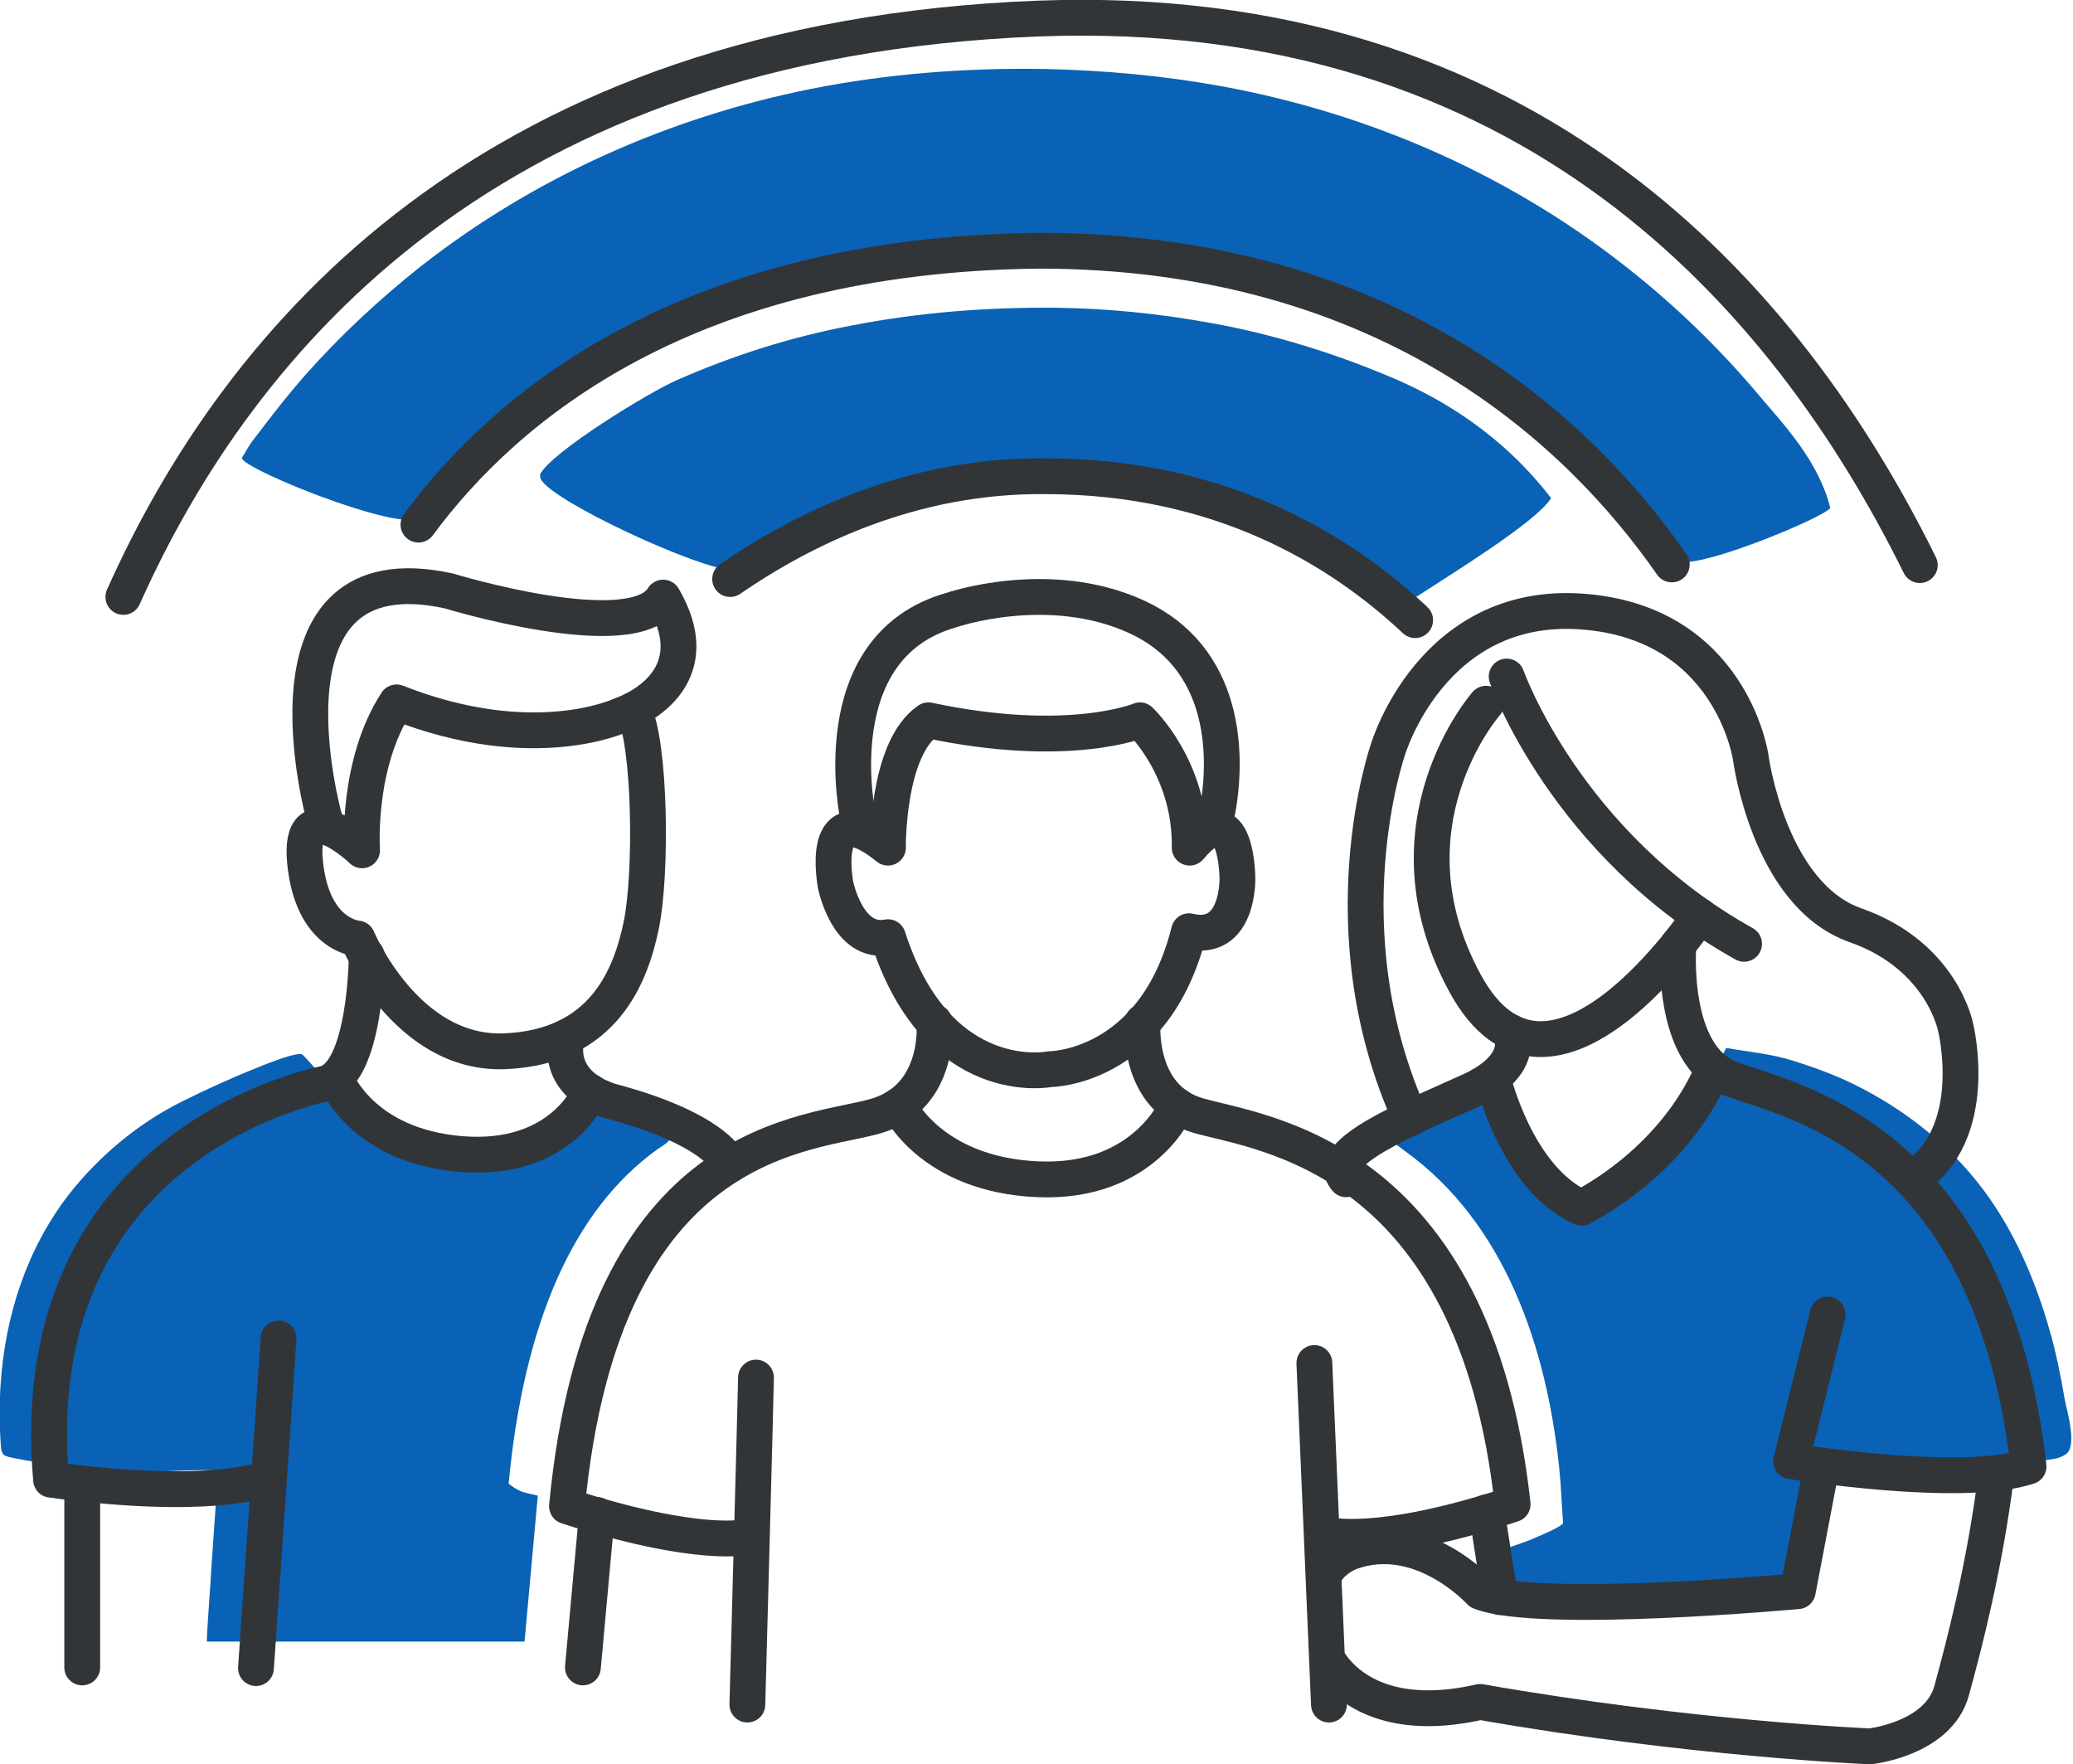
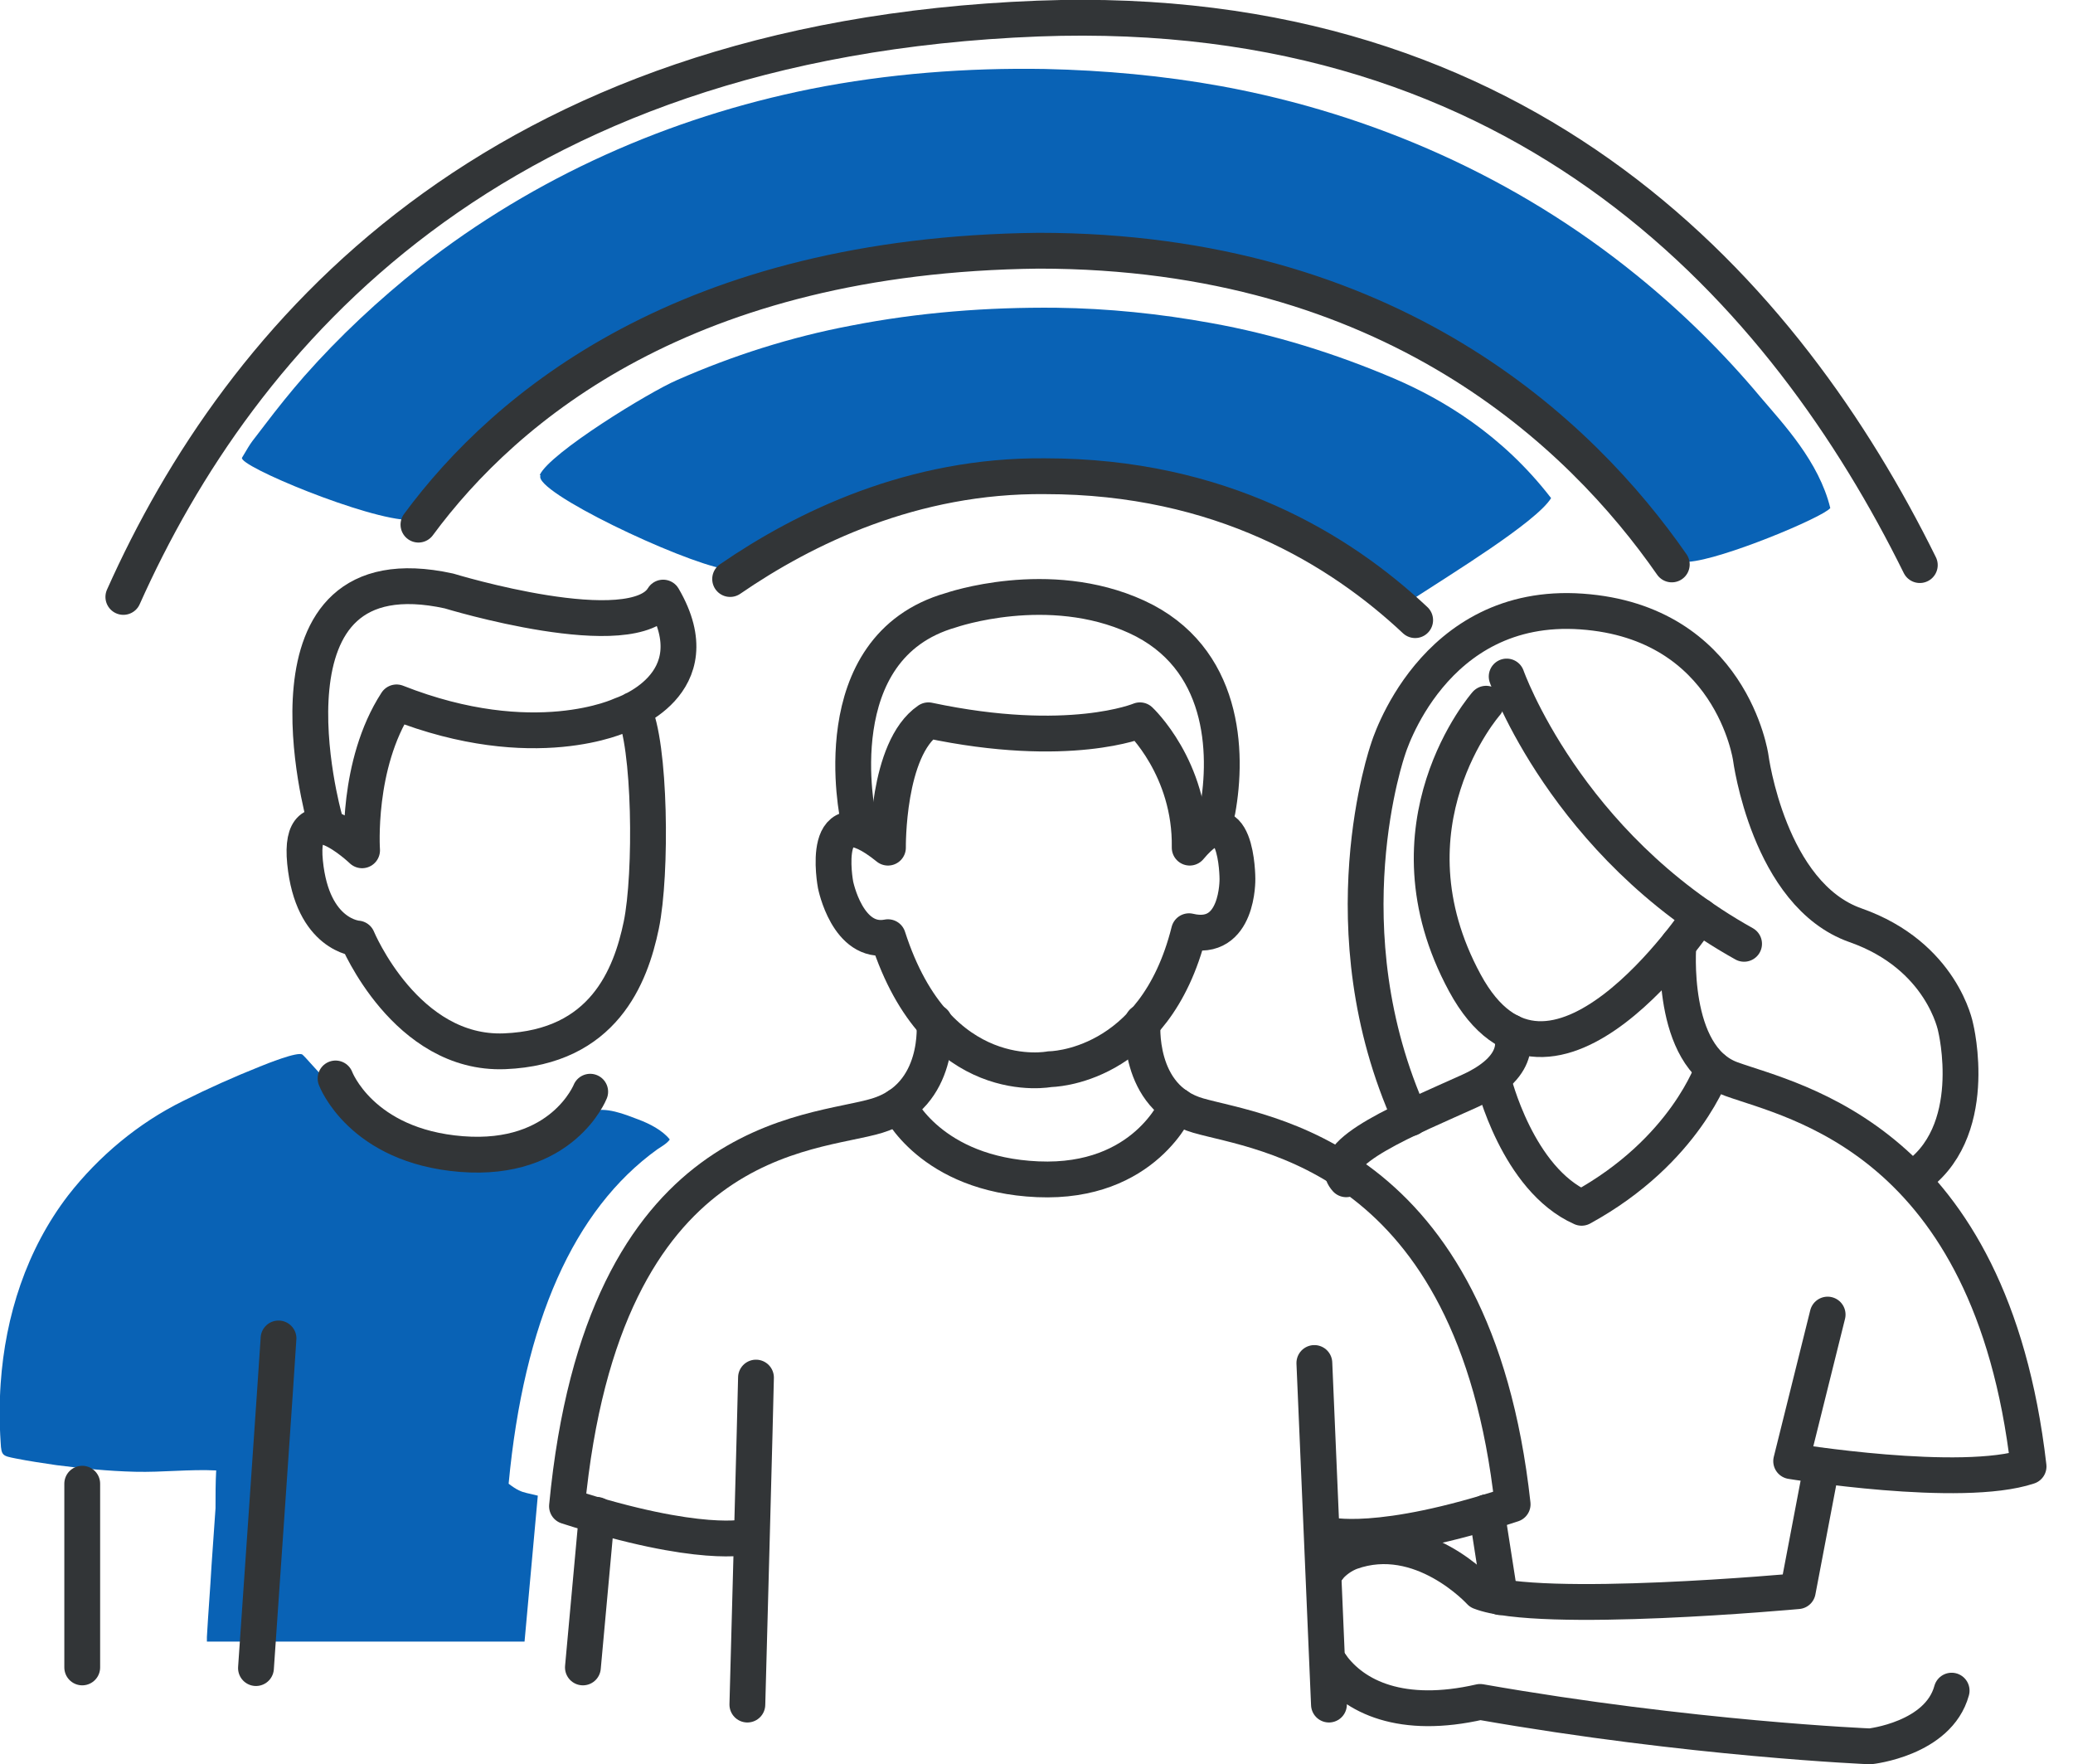
<svg xmlns="http://www.w3.org/2000/svg" id="Layer_2" data-name="Layer 2" viewBox="0 0 31.26 26.6">
  <defs>
    <style>
      .cls-1 {
        fill: #0962b5;
      }

      .cls-2 {
        fill: none;
        stroke: #323537;
        stroke-linecap: round;
        stroke-linejoin: round;
        stroke-width: .54px;
      }
    </style>
  </defs>
  <g id="Layer_1-2" data-name="Layer 1">
    <g>
      <path class="cls-1" d="M3.12,24.73s0-.03,0-.05c.02-.36.05-.72.07-1.08.02-.29.04-.58.06-.86,0-.19,0-.39.01-.57-.4-.02-.81.03-1.22.02s-.8-.05-1.19-.1c-.2-.03-.41-.06-.61-.1s-.22-.04-.23-.24c-.02-.3-.02-.6,0-.89.07-1.02.39-2.02,1.02-2.84.46-.59,1.06-1.09,1.73-1.42.38-.19.76-.36,1.16-.52.1-.04.57-.23.64-.18.04.03.25.28.32.34.27.24.56.46.87.64.45.25.94.43,1.46.44.41.01.83-.08,1.2-.26.17-.08.33-.24.5-.3.22-.08.51.04.72.12.16.06.36.16.47.3-.04.06-.13.11-.19.15-1.26.91-2.01,2.6-2.24,5.04.13.1.19.12.27.14l.17.04-.2,2.2H3.12Z" />
-       <path class="cls-1" d="M22.41,16.35c.26.47.43.94.8,1.36.18.2.41.4.67.37.15-.02.29-.1.41-.19.74-.54,1.34-1.26,1.74-2.09.34.06.68.09,1,.19s.62.21.91.35c.82.4,1.55.99,2.07,1.74.41.59.69,1.26.89,1.95.1.34.17.69.23,1.04.03.18.2.71.03.85-.08.06-.18.08-.28.09-.65.06-1.3.09-1.95.09-.33,0-.65,0-.98-.02-.13,0-.28-.06-.36.06-.06.09-.06.23-.06.34,0,.28-.05.56-.13.82-.06.2-.15.55-.36.64-.1.04-.2.04-.31.04l-3.66.08c-.13,0-.26,0-.36-.07-.16-.13-.2-.55,0-.64.15-.06.3-.1.45-.17.05-.02.41-.17.41-.22-.02-.28-.03-.57-.06-.85-.19-1.79-.81-3.67-2.33-4.76l-.2-.15.19-.17c.39-.22.8-.5,1.21-.66Z" />
      <path class="cls-1" d="M3.65,6.9c.17-.29.13-.21.34-.49.19-.25.39-.5.6-.74.53-.6,1.12-1.15,1.75-1.65,1.72-1.35,3.75-2.25,5.89-2.68,1.16-.23,2.35-.32,3.53-.3.89.02,1.78.1,2.66.26,2.29.42,4.45,1.38,6.26,2.85.68.55,1.31,1.17,1.87,1.84.34.4.88.97,1.05,1.67-.11.14-1.64.78-2.14.81-.22-.07-.22-.26-.37-.43-.58-.65-1.29-1.22-1.98-1.75-.9-.69-1.87-1.3-2.91-1.75s-2.33-.87-3.5-.8c-.68.04-1.37,0-2.06.04-.72.05-1.44.16-2.14.33-1.4.34-2.75.93-3.95,1.74-.49.33-.96.7-1.4,1.09-.44.4-.57.52-.97.9-.63,0-2.6-.82-2.53-.94Z" />
      <path class="cls-1" d="M8.14,7.16c.15-.33,1.65-1.25,2.07-1.43.84-.37,1.72-.65,2.62-.82,1.02-.2,2.06-.28,3.1-.27.78.01,1.56.09,2.33.23.95.17,1.88.46,2.77.84.72.31,1.62.84,2.36,1.8-.22.36-1.53,1.16-2.05,1.5-.39-.25-.63-.51-1.01-.7-.91-.45-1.85-.84-2.82-1.14-1.06-.33-2.22-.15-3.29.02-.69.11-1.3.44-1.97.62-.35.09-1.17.68-1.32.77-.68-.12-2.89-1.17-2.78-1.41Z" />
      <g>
        <path class="cls-2" d="M22.72,10.2s.89,2.53,3.58,4.03" />
        <path class="cls-2" d="M22.41,10.61s-1.61,1.83-.32,4.21c1.29,2.38,3.54-1.01,3.54-1.01" />
        <path class="cls-2" d="M28.83,17.78c1.06-.68.66-2.29.66-2.29,0,0-.2-1.08-1.51-1.54s-1.58-2.53-1.58-2.53c0,0-.29-2.04-2.55-2.2s-2.92,2.08-2.92,2.08c0,0-.95,2.71.34,5.56" />
        <path class="cls-2" d="M25.31,14.24s-.14,1.69.8,2.03,3.91.91,4.48,5.84c-1.02.34-3.58-.08-3.58-.08l.55-2.21" />
        <path class="cls-2" d="M25.83,16.11s-.41,1.24-1.98,2.1c-.97-.43-1.33-1.92-1.33-1.92" />
        <path class="cls-2" d="M22.78,15.56s.26.49-.62.89-2.22.93-1.86,1.33" />
        <path class="cls-2" d="M12.94,12.33s-.56-2.57,1.4-3.13c0,0,1.47-.51,2.8.1s1.38,2.04,1.22,2.92" />
        <path class="cls-2" d="M13.39,12.78s-.02-1.49.61-1.92c2.12.45,3.19,0,3.19,0,0,0,.77.72.75,1.92.72-.86.72.47.72.47,0,0,.02.97-.73.79-.52,2.08-2.1,2.08-2.1,2.08,0,0-1.69.34-2.44-1.99-.61.12-.79-.79-.79-.79,0,0-.27-1.42.79-.56Z" />
        <path class="cls-2" d="M17.23,15.41s-.1,1.14.84,1.41,4.16.58,4.74,5.86c-2.03.67-2.79.46-2.79.46" />
        <line class="cls-2" x1="19.82" y1="20.55" x2="20.04" y2="25.7" />
        <path class="cls-2" d="M11.4,20.77c0,.13-.13,4.93-.13,4.93" />
        <path class="cls-2" d="M14.09,15.41s.11,1.11-.86,1.41-4.14.22-4.68,5.89c2.02.65,2.72.46,2.72.46" />
        <line class="cls-2" x1="8.79" y1="25.14" x2="9" y2="22.84" />
        <path class="cls-2" d="M13.55,16.67s.48,1.04,2.1,1.11,2.1-1.11,2.1-1.11" />
        <path class="cls-2" d="M4.89,12.33s-1.14-4.08,1.88-3.42c0,0,2.78.85,3.23.1.77,1.32-.63,1.77-.63,1.77,0,0-1.31.63-3.39-.19-.61.94-.52,2.23-.52,2.23,0,0-.97-.93-.86.18.11,1.11.79,1.15.79,1.15,0,0,.73,1.76,2.22,1.7s1.9-1.13,2.06-1.9.14-2.74-.12-3.25" />
-         <path class="cls-2" d="M8.55,15.63s-.23.68.65.97c1.63.43,1.81.96,1.81.96" />
-         <path class="cls-2" d="M5.53,14.41s-.01,1.79-.64,1.93S.36,17.53.77,22.31c2.37.32,3.19,0,3.19,0" />
        <line class="cls-2" x1="1.24" y1="25.14" x2="1.24" y2="22.37" />
        <path class="cls-2" d="M4.2,20.18c0,.05-.34,4.97-.34,4.97" />
        <path class="cls-2" d="M5.06,16.26s.38,1.02,1.9,1.14,1.94-.94,1.94-.94" />
        <path class="cls-2" d="M1.86,9C3.62,5.06,7.43.6,15.65.28,23.05,0,26.94,4.45,28.95,8.52" />
        <path class="cls-2" d="M6.31,7.91c1.32-1.79,4.05-4.07,9.35-4.13,5.31,0,8.18,2.76,9.55,4.73" />
        <path class="cls-2" d="M11.01,8.73c1.12-.77,2.76-1.57,4.75-1.55,2.65,0,4.45,1.11,5.58,2.17" />
-         <path class="cls-2" d="M20.07,25.1c.35.49,1.07.83,2.25.56,3.19.56,5.88.67,5.88.67,0,0,1.03-.11,1.23-.84s.5-1.89.67-3.24" />
+         <path class="cls-2" d="M20.07,25.1c.35.49,1.07.83,2.25.56,3.19.56,5.88.67,5.88.67,0,0,1.03-.11,1.23-.84" />
        <path class="cls-2" d="M20.04,25.06s.02.03.03.04" />
        <path class="cls-2" d="M20.04,23.63s-.02.02-.02.03" />
        <path class="cls-2" d="M27.47,22.1l-.36,1.89s-3.9.36-4.79.01c0,0-.89-.98-1.95-.6-.13.05-.24.13-.33.23" />
        <line class="cls-2" x1="22.42" y1="22.8" x2="22.62" y2="24.08" />
      </g>
    </g>
  </g>
</svg>